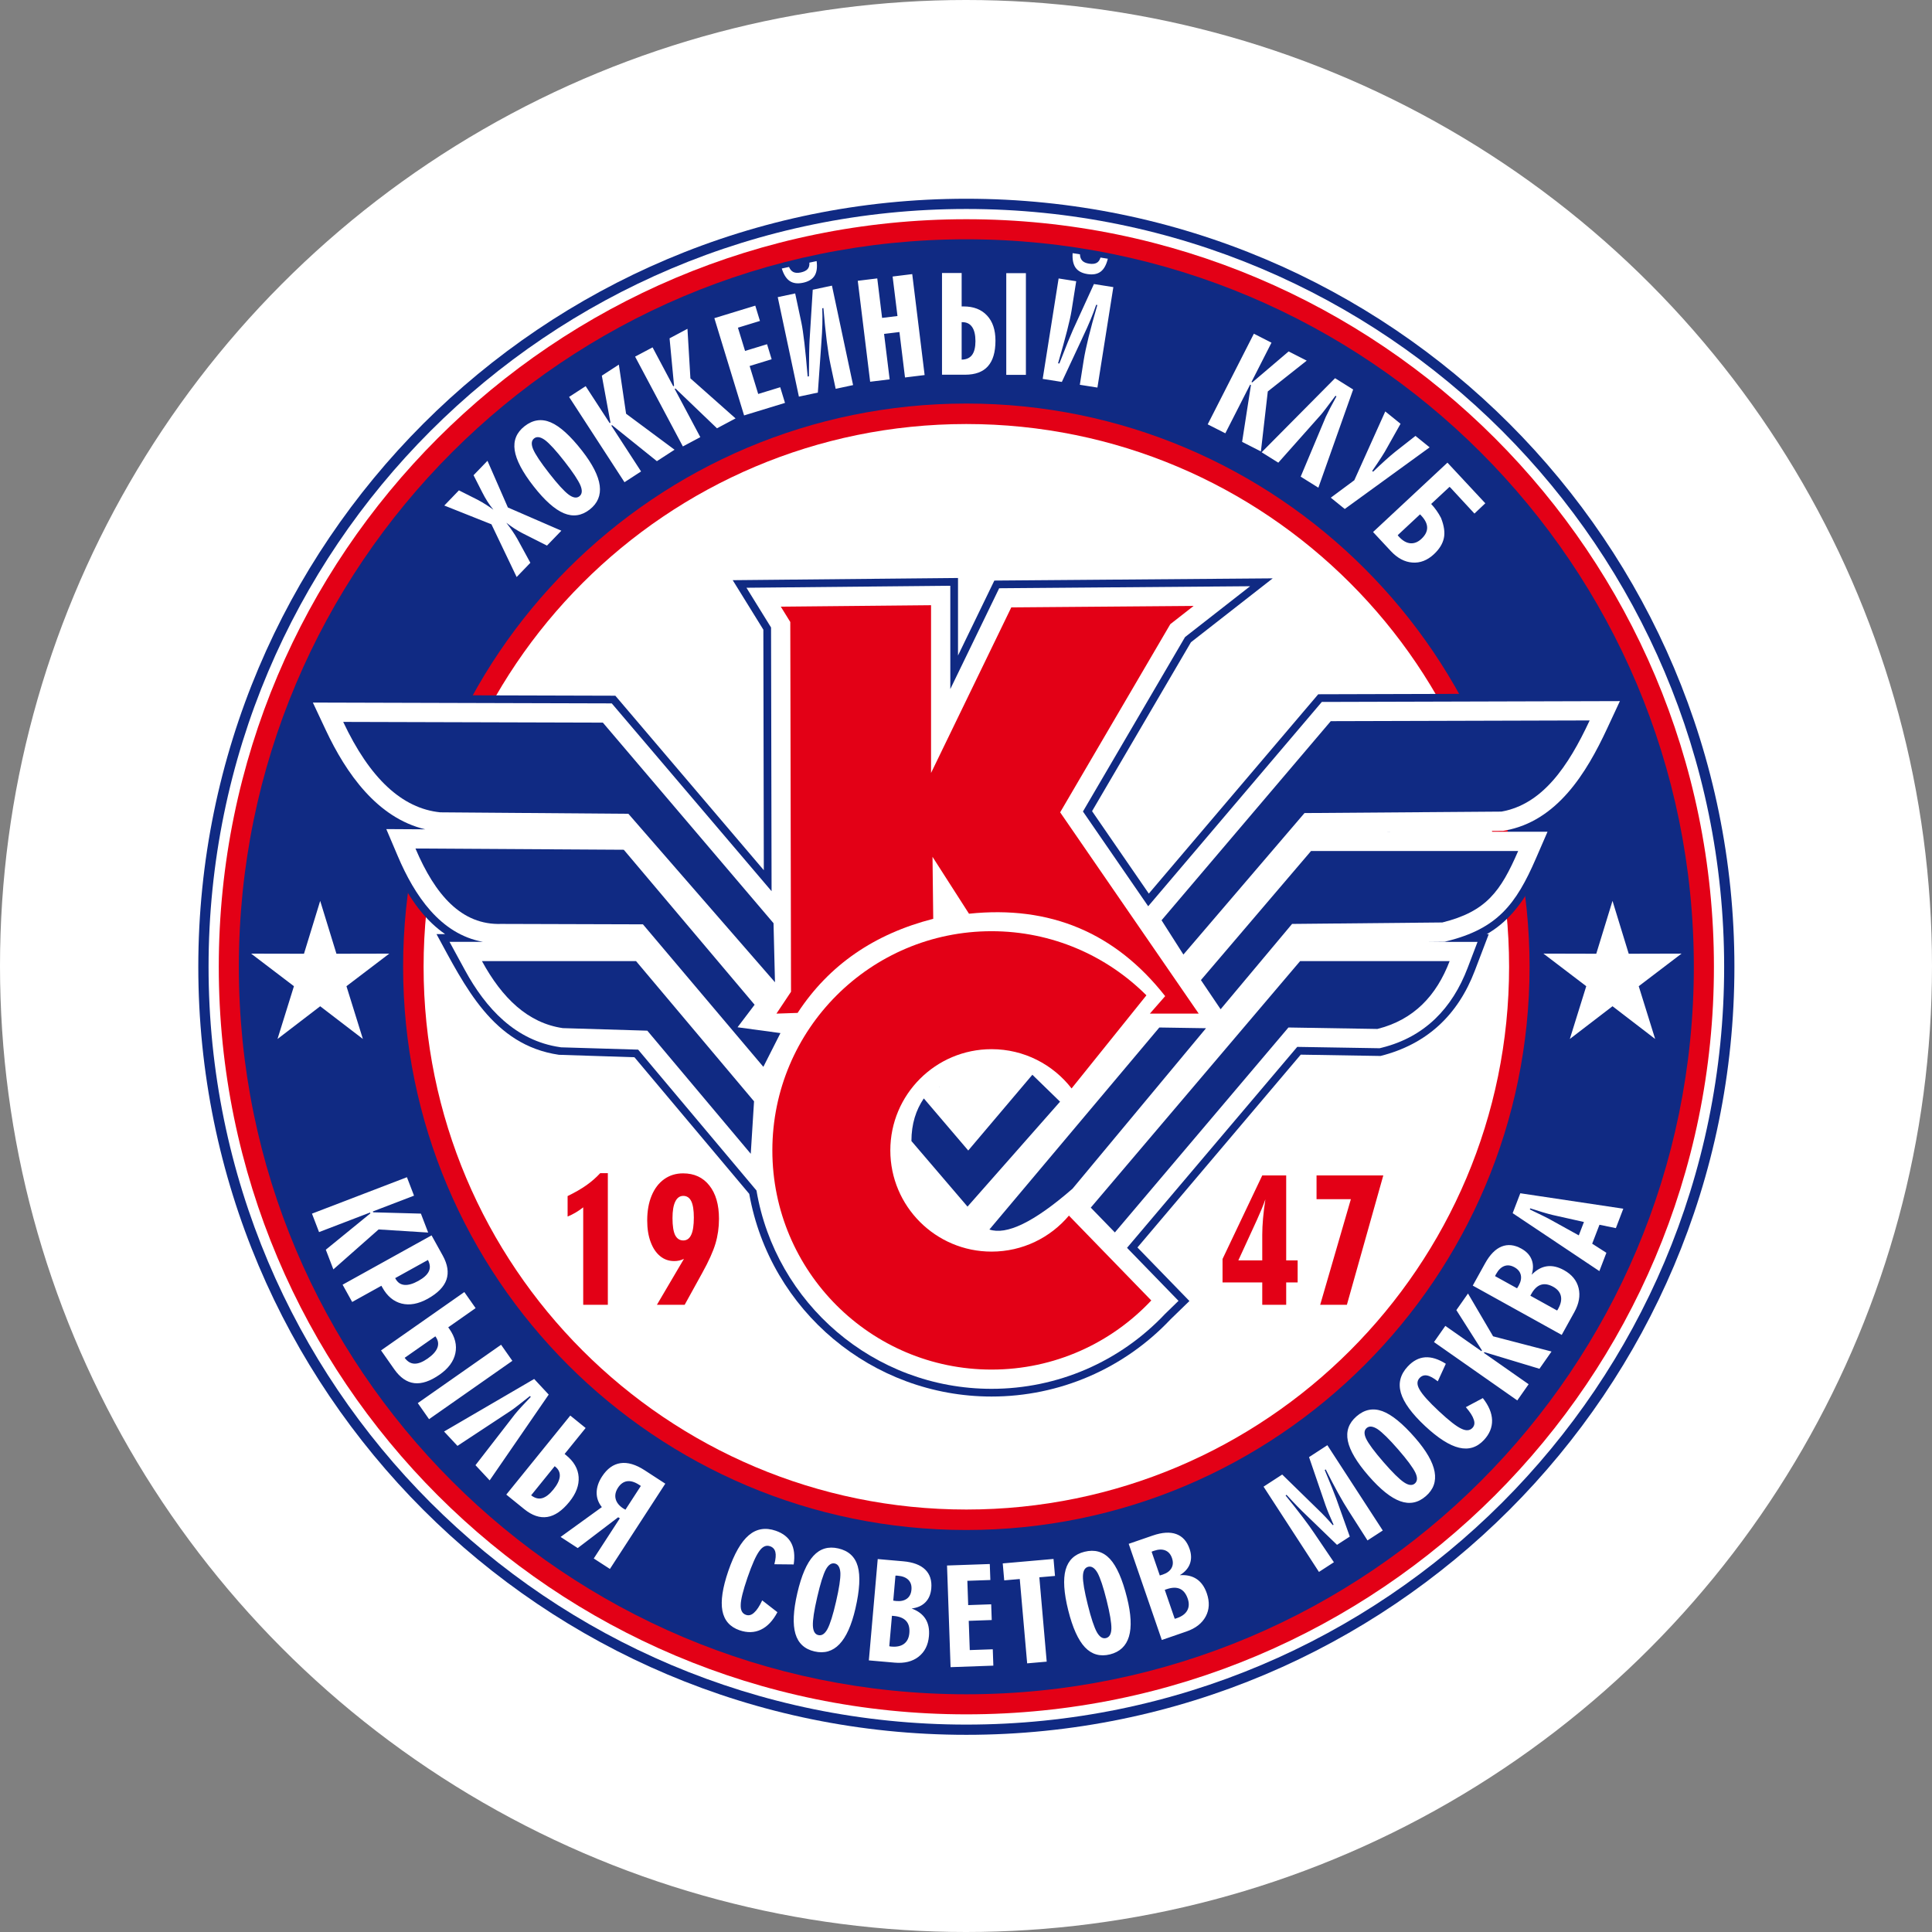
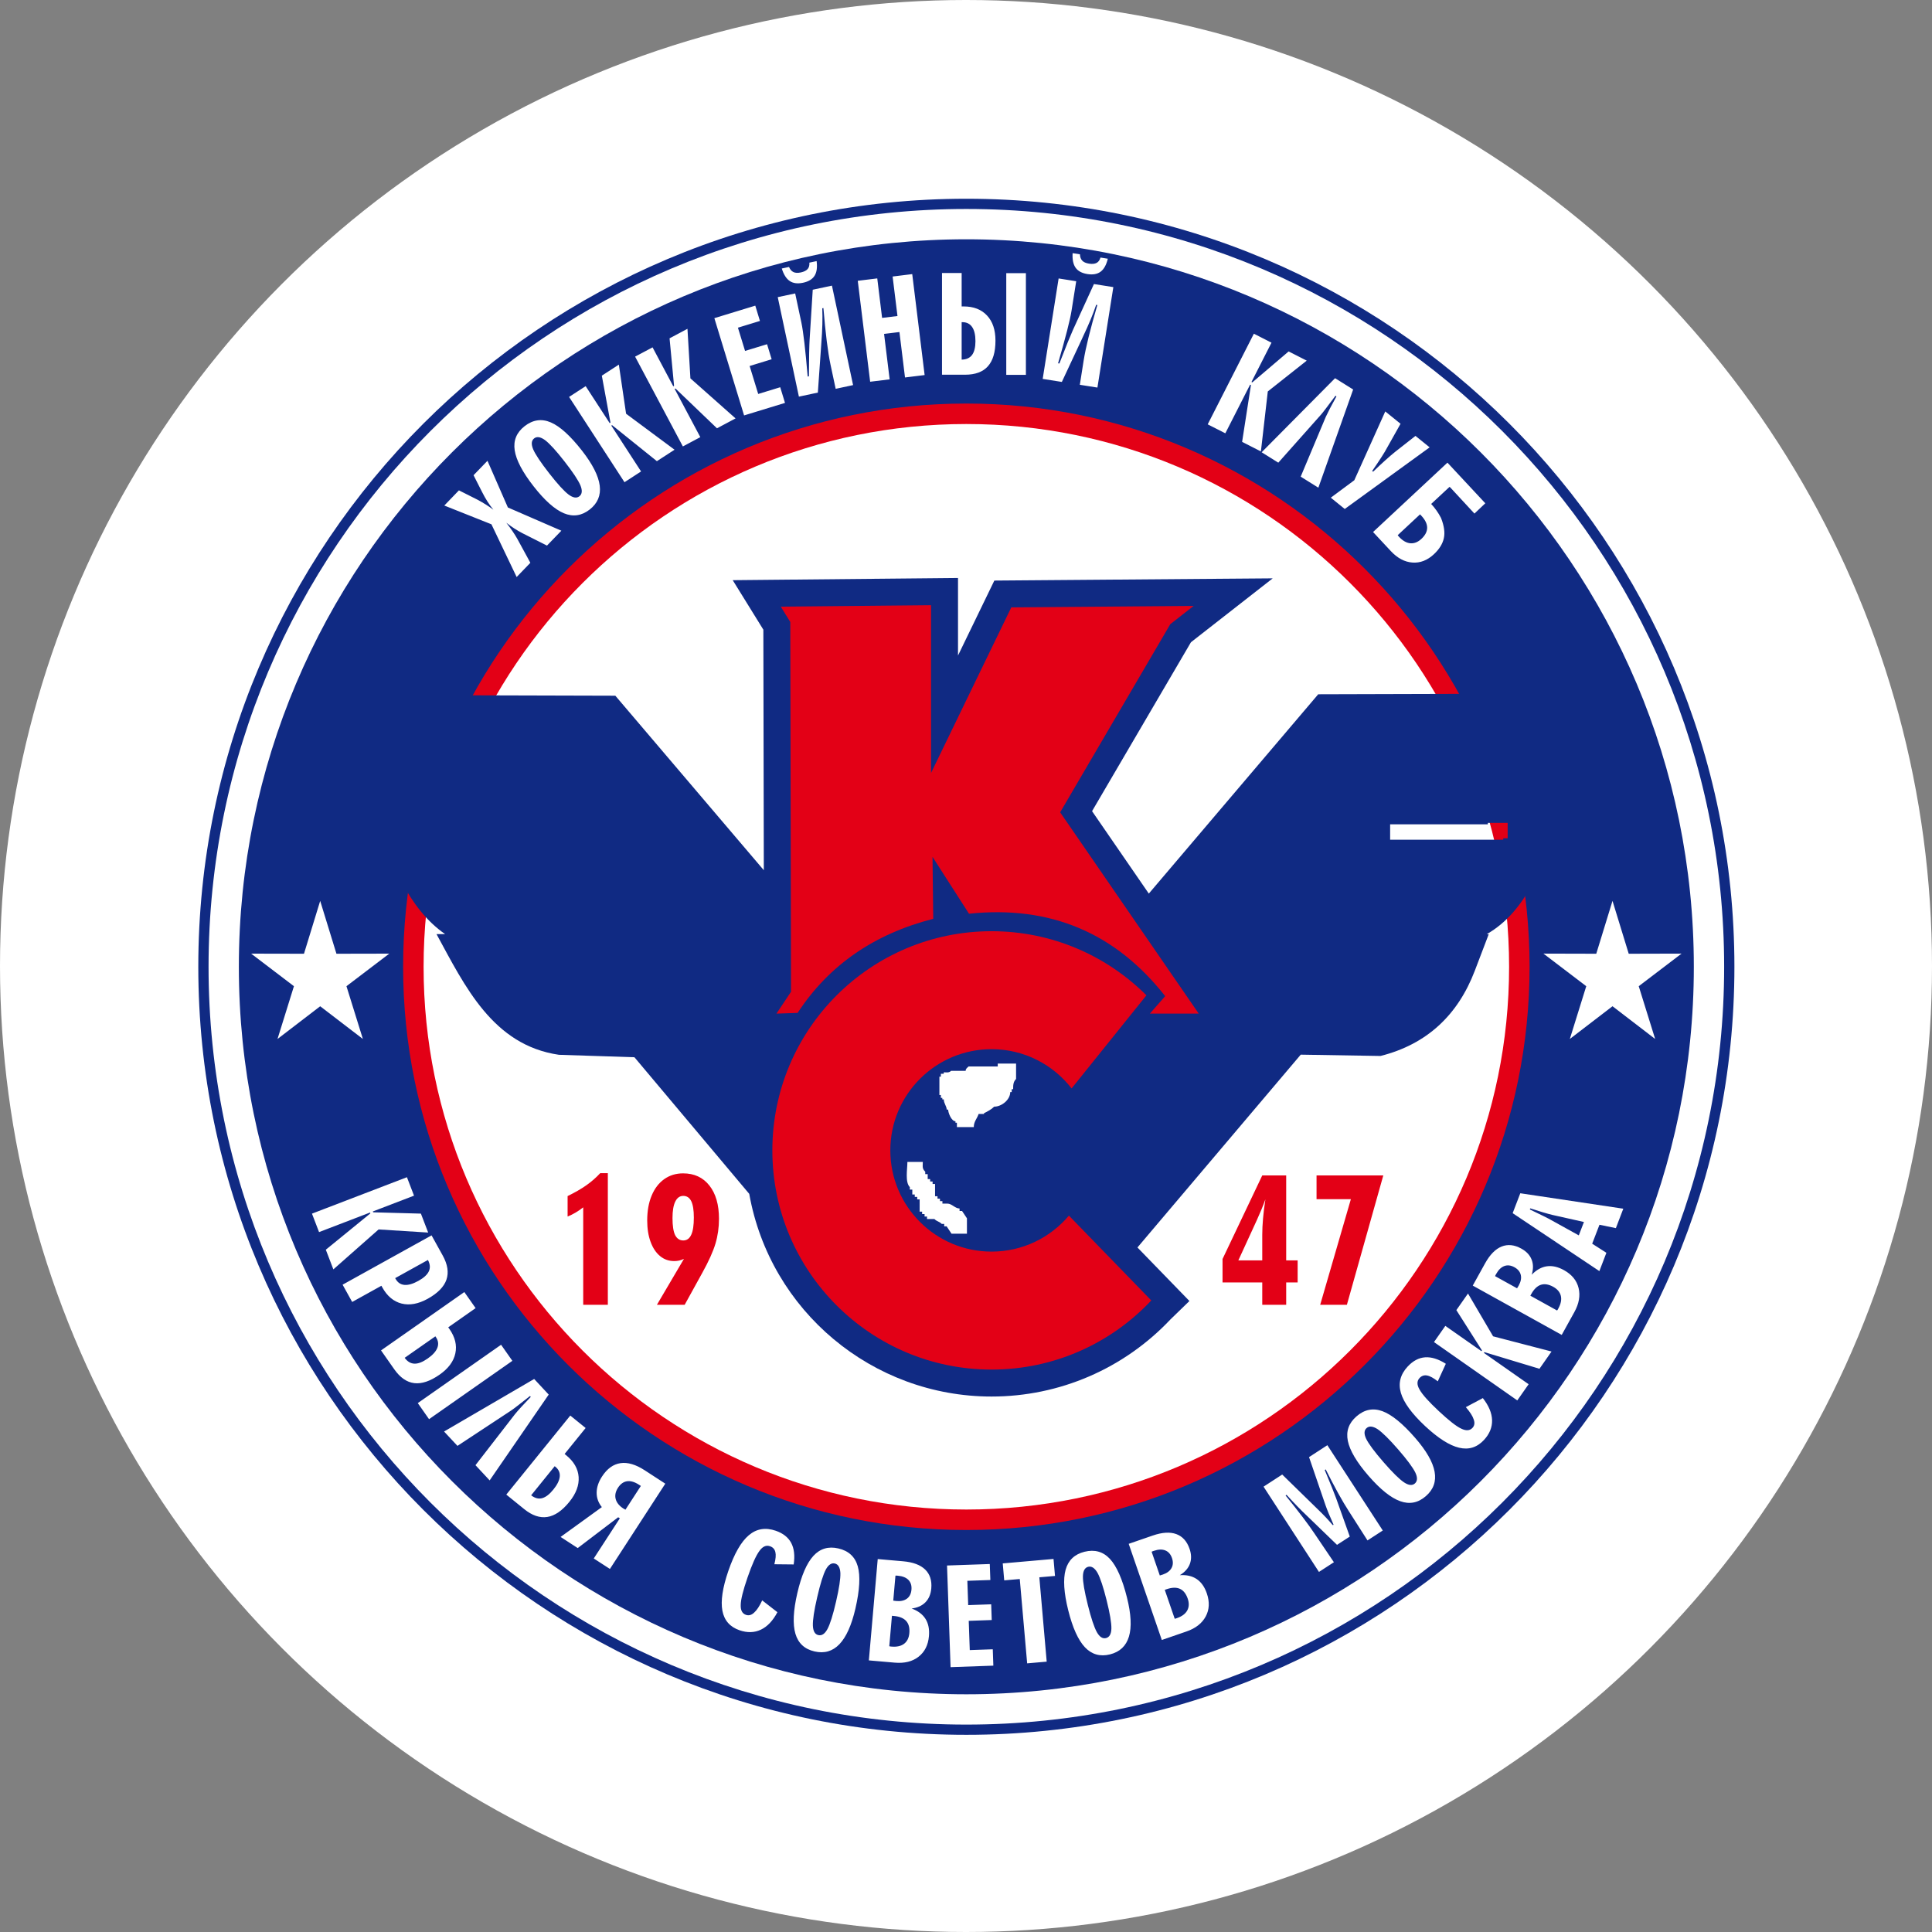
<svg xmlns="http://www.w3.org/2000/svg" width="200px" height="200px" viewBox="0 0 200 200" version="1.1">
  <rect x="0" y="0" width="200" height="200" fill="#808080" stroke="none" />
  <title>ks</title>
  <desc>Created with Sketch.</desc>
  <defs />
  <g id="Page-1" stroke="none" stroke-width="1" fill="none" fill-rule="evenodd">
    <g id="ks">
      <g>
        <circle id="Oval" fill="#FFFFFF" cx="100" cy="100" r="100" />
        <g id="ks_logo" transform="translate(20, 20)">
          <path d="M80.035,0.574 C123.939,0.574 159.545,36.177 159.545,80.081 C159.545,123.984 123.939,159.588 80.035,159.588 C36.132,159.588 0.528,123.984 0.528,80.081 C0.528,36.177 36.132,0.574 80.035,0.574 L80.035,0.574 Z" id="Fill-1" fill="#102A83" />
          <path d="M80.035,1.633 C123.354,1.633 158.483,36.762 158.483,80.081 C158.483,123.4 123.354,158.529 80.035,158.529 C36.719,158.529 1.59,123.4 1.59,80.081 C1.59,36.762 36.719,1.633 80.035,1.633 L80.035,1.633 Z" id="Fill-2" fill="#FFFFFF" />
-           <path d="M80.035,2.694 C122.77,2.694 157.425,37.349 157.425,80.081 C157.425,122.813 122.77,157.468 80.035,157.468 C37.303,157.468 2.648,122.813 2.648,80.081 C2.648,37.349 37.303,2.694 80.035,2.694 L80.035,2.694 Z" id="Fill-3" fill="#E30016" />
          <path d="M80.035,4.771 C121.622,4.771 155.345,38.494 155.345,80.081 C155.345,121.665 121.622,155.391 80.035,155.391 C38.451,155.391 4.726,121.665 4.726,80.081 C4.726,38.494 38.451,4.771 80.035,4.771 L80.035,4.771 Z" id="Fill-4" fill="#102A83" />
          <path d="M80.035,21.775 C112.23,21.775 138.341,47.885 138.341,80.081 C138.341,112.276 112.23,138.386 80.035,138.386 C47.839,138.386 21.73,112.276 21.73,80.081 C21.73,47.885 47.839,21.775 80.035,21.775 L80.035,21.775 Z" id="Fill-5" fill="#E30016" />
          <path d="M80.035,23.895 C111.061,23.895 136.221,49.055 136.221,80.081 C136.221,111.104 111.061,136.266 80.035,136.266 C49.011,136.266 23.85,111.104 23.85,80.081 C23.85,49.055 49.011,23.895 80.035,23.895 L80.035,23.895 Z" id="Fill-6" fill="#FFFFFF" />
          <path d="M20.148,65.03 C15.506,62.01 13.383,56.727 11.129,51.929 L43.699,52.02 L59.07,70.084 L59.022,45.183 L55.851,40.06 L79.173,39.833 L79.173,47.858 L82.934,40.1 L111.751,39.871 L103.287,46.484 L93.05,63.971 L98.925,72.505 L116.463,51.87 L148.941,51.778 C146.676,56.649 144.539,62.362 139.747,65.304 L141.414,65.304 C139.61,69.461 138.079,74.326 133.903,76.705 L134.114,76.705 L132.672,80.488 C130.921,85.081 127.708,88.106 122.912,89.313 L114.652,89.178 L97.748,109.138 L103.128,114.68 L101.169,116.582 C96.344,121.692 89.677,124.569 82.646,124.569 C70.304,124.569 59.72,115.703 57.562,103.589 L45.676,89.445 L37.859,89.192 C31.005,88.195 28.119,82.074 25.188,76.7 L26.077,76.7 C22.171,73.976 20.563,69.219 18.782,65.022 L20.148,65.03 Z M79.334,105.358 L79.59,105.358 L80.097,106.118 L80.097,107.713 L78.502,107.713 L77.996,106.951 L77.743,106.951 L77.743,106.697 L77.486,106.697 C77.206,106.417 77.007,106.471 76.727,106.191 L75.964,106.191 L75.964,105.937 L75.711,105.937 L75.711,105.682 L75.458,105.682 L75.458,105.429 L75.202,105.429 L75.202,104.16 L74.949,104.16 L74.949,103.906 L74.696,103.906 L74.696,103.653 L74.442,103.653 L74.442,103.144 L74.186,103.144 L74.186,102.891 C73.674,102.379 73.933,101.026 73.933,100.28 L75.528,100.28 C75.528,100.768 75.437,100.951 75.781,101.296 L75.781,101.549 L76.034,101.549 L76.034,102.058 L76.29,102.058 L76.29,102.311 L76.543,102.311 L76.543,102.564 L76.797,102.564 L76.797,103.833 L77.05,103.833 L77.05,104.086 L77.306,104.086 L77.306,104.343 L77.559,104.343 L77.559,104.596 L78.066,104.596 C78.546,104.596 78.858,105.102 79.334,105.102 L79.334,105.358 Z M123.906,65.334 L134.022,65.334 L134.022,65.183 L136.072,65.183 L136.072,66.778 L135.617,66.778 L135.617,66.929 L123.906,66.929 L123.906,65.334 Z M79.965,90.854 L78.454,90.854 C78.233,91.075 78.003,91.005 77.699,91.005 L77.699,91.155 L77.398,91.155 L77.398,91.457 L77.247,91.457 L77.247,93.354 L77.398,93.354 L77.398,93.655 L77.548,93.655 L77.548,93.806 L77.699,93.806 C77.699,94.227 78.001,94.504 78.001,94.865 L78.152,94.865 C78.152,95.186 78.486,96.072 78.909,96.072 L78.909,96.223 L79.06,96.223 L79.06,96.675 L80.806,96.675 C80.806,96.099 81.142,95.813 81.307,95.318 L81.861,95.318 L81.861,95.242 C82.226,95.06 82.629,94.849 82.917,94.561 C83.699,94.561 84.58,93.839 84.58,93.052 L84.73,93.052 L84.73,92.751 L84.881,92.751 C84.881,92.352 84.879,91.999 85.183,91.692 L85.183,90.1 L83.287,90.1 L83.287,90.402 L80.267,90.402 C80.113,90.552 79.965,90.631 79.965,90.854 L79.965,90.854 Z" id="Fill-7" fill="#102A83" />
-           <path d="M24.025,65.851 C19.041,64.677 15.814,60.024 13.726,55.579 L12.387,52.729 L43.33,52.815 L59.873,72.257 L59.819,44.957 L57.274,40.843 L78.376,40.638 L78.376,51.331 L83.434,40.895 L109.412,40.687 L102.675,45.949 L92.107,64.006 L98.861,73.815 L116.834,52.664 L147.691,52.578 L146.368,55.42 C144.227,60.019 141.188,65.019 135.773,65.981 L135.606,66.01 L123.184,66.102 L140.199,66.102 L138.99,68.887 C136.937,73.621 134.997,76.134 129.79,77.427 L129.563,77.484 L127.748,77.503 L132.955,77.503 L131.926,80.205 C130.334,84.383 127.486,87.341 123.077,88.449 L122.821,88.513 L114.289,88.373 L96.67,109.175 L101.999,114.663 L100.603,116.021 C95.927,120.978 89.464,123.771 82.646,123.771 C70.431,123.771 60.286,114.895 58.311,103.241 L46.059,88.658 L38.088,88.419 L37.974,88.402 C33.357,87.732 30.28,84.37 28.139,80.444 L26.533,77.497 L29.984,77.497 C25.579,76.697 22.904,72.694 21.174,68.615 L19.989,65.827 L24.025,65.851 Z M74.453,101.306 C75.121,103.782 76.883,105.809 79.186,106.837 L74.453,101.306 Z M84.617,90.835 C83.979,90.682 83.317,90.604 82.646,90.604 C80.598,90.604 78.718,91.328 77.252,92.537 L80.226,96.024 L84.617,90.835 Z" id="Fill-8" fill="#FFFFFF" />
          <path d="M99.181,114.623 C95.043,119.027 89.165,121.778 82.646,121.778 C70.116,121.778 59.954,111.616 59.954,99.089 C59.954,86.56 70.116,76.398 82.646,76.398 C88.903,76.398 94.572,78.936 98.677,83.036 L90.93,92.675 C89.014,90.202 86.016,88.61 82.646,88.61 C76.859,88.61 72.166,93.303 72.166,99.089 C72.166,104.873 76.859,109.566 82.646,109.566 C85.857,109.566 88.734,108.12 90.654,105.84 L99.181,114.623 Z" id="Fill-9" fill="#E30016" />
          <path d="M60.83,42.802 L76.382,42.651 L76.382,60.016 L84.688,42.877 L103.564,42.726 L101.148,44.615 L89.747,64.092 L104.092,84.93 L99.033,84.93 L100.619,83.12 C95.461,76.552 88.691,73.707 80.31,74.588 L76.533,68.699 L76.608,75.116 C70.533,76.668 65.824,79.882 62.568,84.855 L60.377,84.93 L61.886,82.667 L61.81,44.389 L60.83,42.802 Z" id="Fill-10" fill="#E30016" />
          <path d="M100.243,75.266 L117.759,54.655 L144.561,54.58 C142.333,59.364 139.666,63.265 135.426,64.017 L115.041,64.168 L102.506,78.815 L100.243,75.266 Z" id="Fill-11" fill="#102A83" />
          <path d="M106.358,84.477 L104.319,81.457 L115.719,68.095 L137.161,68.095 C135.35,72.271 133.863,74.362 129.31,75.493 L113.755,75.644 L106.358,84.477 Z" id="Fill-12" fill="#102A83" />
          <path d="M92.917,105.013 L114.585,79.496 L130.065,79.496 C128.704,83.063 126.366,85.566 122.589,86.517 L113.378,86.366 L95.41,107.581 L92.917,105.013 Z" id="Fill-13" fill="#102A83" />
          <path d="M82.422,107.279 L100.014,86.366 L104.846,86.441 L91.029,103.052 C86.969,106.586 84.173,107.866 82.422,107.279 L82.422,107.279 Z" id="Fill-14" fill="#102A83" />
          <path d="M75.633,93.707 C74.828,94.895 74.351,96.328 74.351,98.12 L80.157,104.909 L89.736,94.046 L86.87,91.258 L80.232,99.1 L75.633,93.707 Z" id="Fill-15" fill="#102A83" />
          <path d="M29.89,79.491 L45.841,79.491 L58.058,94.009 L57.718,99.44 L47.01,86.695 L38.26,86.431 C34.658,85.905 31.986,83.335 29.89,79.491 L29.89,79.491 Z" id="Fill-16" fill="#102A83" />
          <path d="M59.022,90.439 L60.792,86.945 L56.35,86.342 L58.117,84.011 L44.574,67.966 L23.009,67.837 C25.048,72.643 27.783,75.786 31.894,75.644 L46.557,75.687 L59.022,90.439 Z" id="Fill-17" fill="#102A83" />
          <path d="M15.528,54.731 L42.408,54.806 L60.075,75.569 L60.226,81.684 L45.051,64.243 L25.571,64.092 C21.619,63.691 18.273,60.569 15.528,54.731 L15.528,54.731 Z" id="Fill-18" fill="#102A83" />
          <path d="M22.126,101.864 L22.859,103.774 L18.597,105.409 L18.632,105.498 L23.572,105.633 L24.324,107.594 L19.194,107.271 L14.51,111.406 L13.728,109.37 L18.341,105.609 L18.308,105.52 L13.028,107.546 L12.295,105.636 L22.126,101.864 Z M24.674,107.885 L25.83,109.971 C26.341,110.895 26.471,111.729 26.215,112.473 C25.959,113.214 25.312,113.871 24.278,114.448 C23.303,114.986 22.403,115.151 21.573,114.944 C20.746,114.736 20.078,114.175 19.574,113.268 L19.483,113.101 L16.457,114.779 L15.466,112.991 L24.674,107.885 Z M20.948,112.382 C21.161,112.766 21.466,112.977 21.867,113.012 C22.266,113.047 22.748,112.909 23.314,112.594 C23.871,112.287 24.23,111.956 24.394,111.603 C24.558,111.25 24.526,110.86 24.299,110.431 L20.908,112.311 L20.948,112.382 Z M26.401,117.403 L26.517,117.567 C27.11,118.413 27.317,119.254 27.139,120.089 C26.964,120.926 26.42,121.662 25.509,122.301 C24.537,122.98 23.663,123.273 22.888,123.182 C22.112,123.09 21.42,122.611 20.811,121.743 L19.445,119.793 L28.068,113.753 L29.235,115.417 L26.401,117.403 Z M23.249,125.248 L31.872,119.208 L33.039,120.873 L24.415,126.913 L23.249,125.248 Z M21.891,120.56 C22.177,120.953 22.514,121.153 22.904,121.166 C23.297,121.177 23.752,121 24.275,120.633 C24.803,120.264 25.14,119.889 25.28,119.51 C25.42,119.133 25.366,118.764 25.113,118.402 L25.068,118.337 L21.891,120.56 Z M25.97,128.19 L35.297,122.751 L36.802,124.367 L30.69,133.249 L29.221,131.675 L33.33,126.369 C33.688,125.937 34.227,125.35 34.946,124.606 L34.863,124.517 L33.629,125.485 C33.243,125.781 33.012,125.956 32.934,126.002 L27.357,129.677 L25.97,128.19 Z M38.448,130.515 L38.594,130.633 C39.405,131.288 39.839,132.042 39.9,132.893 C39.959,133.744 39.641,134.604 38.941,135.469 C38.195,136.39 37.435,136.913 36.659,137.034 C35.883,137.158 35.083,136.886 34.262,136.22 L32.411,134.72 L39.036,126.538 L40.625,127.826 L38.448,130.515 Z M34.984,134.793 C35.366,135.091 35.743,135.191 36.121,135.091 C36.495,134.989 36.883,134.693 37.284,134.197 C37.691,133.696 37.912,133.244 37.947,132.845 C37.982,132.446 37.829,132.106 37.486,131.832 L37.422,131.781 L34.984,134.793 Z M44.165,137.177 L43.995,137.066 L39.806,140.256 L38.033,139.103 L42.303,136.015 C41.942,135.569 41.762,135.067 41.765,134.52 C41.77,133.971 41.953,133.413 42.319,132.85 C42.848,132.037 43.486,131.576 44.23,131.466 C44.976,131.355 45.817,131.603 46.748,132.209 L48.871,133.589 L43.139,142.417 L41.466,141.333 L44.165,137.177 Z M46.161,133.707 C45.703,133.408 45.288,133.286 44.917,133.337 C44.545,133.392 44.232,133.615 43.977,134.006 C43.718,134.404 43.637,134.793 43.734,135.173 C43.831,135.55 44.097,135.881 44.534,136.164 C44.572,136.188 44.607,136.207 44.641,136.22 L44.744,136.285 L46.341,133.823 L46.161,133.707 Z M60.477,146.894 C60.011,147.777 59.442,148.381 58.772,148.699 C58.101,149.02 57.363,149.041 56.557,148.764 C55.566,148.422 54.973,147.748 54.782,146.743 C54.593,145.738 54.798,144.364 55.396,142.624 C56.013,140.835 56.719,139.602 57.516,138.928 C58.314,138.251 59.243,138.098 60.304,138.462 C61.059,138.723 61.592,139.141 61.902,139.717 C62.209,140.293 62.298,141.037 62.163,141.951 L60.161,141.931 C60.304,141.382 60.339,140.959 60.264,140.663 C60.191,140.366 60.006,140.167 59.709,140.064 C59.31,139.927 58.944,140.091 58.612,140.557 C58.262,141.026 57.853,141.942 57.381,143.309 C56.918,144.658 56.683,145.604 56.679,146.142 C56.657,146.695 56.837,147.037 57.22,147.169 C57.516,147.271 57.801,147.193 58.071,146.934 C58.343,146.695 58.621,146.274 58.903,145.671 L60.477,146.894 Z M68.553,146.517 C68.154,148.241 67.602,149.469 66.899,150.205 C66.196,150.94 65.337,151.191 64.321,150.956 C63.29,150.72 62.629,150.108 62.341,149.124 C62.053,148.141 62.117,146.74 62.538,144.922 C62.958,143.104 63.513,141.815 64.203,141.064 C64.892,140.313 65.752,140.054 66.783,140.293 C67.842,140.536 68.513,141.153 68.796,142.144 C69.076,143.136 68.995,144.593 68.553,146.517 L68.553,146.517 Z M64.596,145.342 C64.275,146.724 64.127,147.707 64.149,148.292 C64.176,148.86 64.361,149.184 64.712,149.264 C65.07,149.348 65.386,149.141 65.657,148.64 C65.934,148.125 66.231,147.174 66.549,145.792 C66.864,144.429 67.015,143.446 66.997,142.842 C66.964,142.263 66.772,141.934 66.422,141.853 C66.075,141.773 65.765,141.977 65.493,142.468 C65.218,142.985 64.919,143.941 64.596,145.342 L64.596,145.342 Z M73.489,141.624 C74.518,141.713 75.277,141.999 75.773,142.478 C76.266,142.958 76.479,143.61 76.406,144.434 C76.352,145.033 76.153,145.509 75.8,145.867 C75.45,146.223 74.973,146.439 74.372,146.511 C75.69,146.996 76.288,147.95 76.164,149.372 C76.083,150.302 75.722,151.013 75.083,151.509 C74.448,152.002 73.626,152.204 72.627,152.117 L69.943,151.883 L70.862,141.393 L73.489,141.624 Z M72.47,145.697 C72.532,145.711 72.64,145.724 72.791,145.738 C73.246,145.779 73.612,145.695 73.888,145.491 C74.162,145.286 74.319,144.975 74.353,144.564 C74.391,144.143 74.286,143.809 74.043,143.556 C73.799,143.306 73.432,143.16 72.939,143.117 L72.818,143.106 C72.783,143.111 72.743,143.111 72.697,143.109 L72.47,145.697 Z M72.058,150.417 C72.101,150.423 72.141,150.431 72.177,150.442 L72.284,150.453 C72.839,150.501 73.276,150.404 73.594,150.162 C73.912,149.919 74.092,149.55 74.135,149.06 C74.232,147.977 73.696,147.387 72.535,147.284 L72.333,147.266 L72.058,150.417 Z M78.036,142.061 L82.462,141.907 L82.521,143.562 L80.14,143.645 L80.226,146.161 L82.608,146.077 L82.664,147.705 L80.283,147.789 L80.39,150.816 L82.772,150.733 L82.831,152.427 L78.403,152.584 L78.036,142.061 Z M85.566,143.459 L83.957,143.599 L83.804,141.843 L89.06,141.382 L89.213,143.141 L87.592,143.281 L88.354,152.013 L86.331,152.19 L85.566,143.459 Z M96.665,145.382 C97.093,147.099 97.161,148.446 96.867,149.421 C96.573,150.393 95.921,151.008 94.911,151.261 C93.885,151.517 93.02,151.271 92.314,150.528 C91.611,149.782 91.034,148.505 90.582,146.692 C90.13,144.882 90.041,143.483 90.312,142.5 C90.588,141.517 91.237,140.895 92.263,140.638 C93.319,140.377 94.194,140.622 94.898,141.377 C95.598,142.133 96.188,143.467 96.665,145.382 L96.665,145.382 Z M92.608,146.131 C92.95,147.508 93.265,148.451 93.548,148.963 C93.828,149.458 94.143,149.66 94.491,149.574 C94.849,149.486 95.035,149.157 95.051,148.589 C95.062,148.004 94.898,147.023 94.553,145.646 C94.213,144.289 93.901,143.343 93.612,142.815 C93.319,142.314 93.001,142.106 92.651,142.193 C92.303,142.282 92.12,142.605 92.104,143.163 C92.09,143.75 92.26,144.739 92.608,146.131 L92.608,146.131 Z M99.337,138.957 C100.312,138.621 101.123,138.572 101.77,138.809 C102.417,139.046 102.874,139.555 103.144,140.337 C103.341,140.905 103.348,141.425 103.174,141.894 C102.999,142.362 102.651,142.751 102.131,143.063 C103.532,142.969 104.467,143.599 104.93,144.946 C105.234,145.83 105.197,146.627 104.814,147.338 C104.432,148.047 103.766,148.567 102.815,148.893 L100.27,149.771 L96.843,139.817 L99.337,138.957 Z M100.062,143.093 C100.124,143.079 100.229,143.05 100.372,142.998 C100.806,142.85 101.105,142.626 101.272,142.328 C101.441,142.026 101.457,141.681 101.323,141.291 C101.186,140.892 100.954,140.628 100.628,140.498 C100.304,140.369 99.908,140.382 99.442,140.544 L99.326,140.584 C99.297,140.604 99.259,140.62 99.216,140.636 L100.062,143.093 Z M101.606,147.573 C101.649,147.56 101.686,147.549 101.724,147.546 L101.826,147.511 C102.352,147.331 102.713,147.064 102.904,146.713 C103.095,146.363 103.112,145.953 102.952,145.488 C102.597,144.458 101.87,144.135 100.765,144.515 L100.577,144.582 L101.606,147.573 Z M110.803,133.898 L112.734,132.643 L116.377,136.202 C116.997,136.794 117.527,137.355 117.966,137.882 L118.052,137.842 C117.664,136.98 117.384,136.301 117.212,135.806 L115.512,130.84 L117.408,129.606 L123.144,138.437 L121.563,139.464 L119.62,136.422 C118.966,135.415 118.171,133.976 117.236,132.112 L117.137,132.177 C117.756,133.658 118.149,134.639 118.321,135.116 L119.73,139.065 L118.408,139.922 L115.218,136.84 C114.674,136.328 113.995,135.631 113.184,134.744 L113.082,134.809 C114.469,136.52 115.463,137.829 116.064,138.734 L118.085,141.722 L116.538,142.726 L110.803,133.898 Z M126.498,128.85 C127.659,130.183 128.33,131.353 128.51,132.355 C128.691,133.357 128.389,134.2 127.602,134.882 C126.805,135.577 125.921,135.751 124.957,135.406 C123.99,135.064 122.896,134.186 121.67,132.777 C120.447,131.369 119.733,130.164 119.528,129.165 C119.324,128.163 119.623,127.317 120.423,126.622 C121.242,125.908 122.137,125.73 123.103,126.083 C124.07,126.439 125.202,127.36 126.498,128.85 L126.498,128.85 Z M123.222,131.36 C124.152,132.43 124.86,133.128 125.345,133.453 C125.819,133.769 126.193,133.806 126.463,133.572 C126.74,133.33 126.759,132.953 126.514,132.438 C126.258,131.913 125.666,131.113 124.736,130.043 C123.817,128.987 123.109,128.289 122.61,127.947 C122.123,127.635 121.743,127.594 121.474,127.831 C121.201,128.066 121.186,128.437 121.425,128.944 C121.681,129.469 122.279,130.275 123.222,131.36 L123.222,131.36 Z M133.502,124.731 C134.119,125.515 134.44,126.28 134.459,127.02 C134.477,127.764 134.197,128.446 133.615,129.071 C132.899,129.838 132.042,130.105 131.048,129.868 C130.051,129.633 128.882,128.89 127.535,127.635 C126.15,126.342 125.312,125.194 125.019,124.192 C124.728,123.19 124.962,122.279 125.728,121.457 C126.274,120.873 126.872,120.557 127.524,120.509 C128.176,120.461 128.893,120.684 129.671,121.177 L128.839,122.995 C128.397,122.646 128.023,122.441 127.723,122.389 C127.422,122.335 127.166,122.424 126.95,122.653 C126.665,122.961 126.665,123.362 126.956,123.853 C127.239,124.364 127.91,125.113 128.968,126.099 C130.011,127.072 130.779,127.67 131.269,127.893 C131.767,128.136 132.152,128.111 132.428,127.815 C132.643,127.586 132.686,127.295 132.559,126.945 C132.452,126.597 132.179,126.172 131.743,125.668 L133.502,124.731 Z M128.446,118.931 L129.62,117.255 L133.359,119.873 L133.413,119.795 L130.762,115.622 L131.967,113.904 L134.566,118.335 L140.614,119.909 L139.364,121.695 L133.666,119.973 L133.612,120.051 L138.243,123.295 L137.069,124.971 L128.446,118.931 Z M133.737,110.779 C134.238,109.876 134.809,109.297 135.447,109.041 C136.088,108.785 136.767,108.855 137.489,109.257 C138.017,109.547 138.37,109.927 138.553,110.393 C138.737,110.857 138.739,111.38 138.561,111.958 C139.542,110.953 140.654,110.795 141.905,111.487 C142.721,111.94 143.225,112.557 143.416,113.34 C143.607,114.124 143.459,114.957 142.972,115.835 L141.668,118.19 L132.459,113.084 L133.737,110.779 Z M137.045,113.365 C137.083,113.313 137.139,113.222 137.212,113.09 C137.435,112.689 137.508,112.322 137.432,111.986 C137.354,111.651 137.137,111.384 136.775,111.185 C136.406,110.981 136.059,110.937 135.73,111.059 C135.401,111.18 135.116,111.455 134.879,111.886 L134.819,111.993 C134.809,112.029 134.792,112.066 134.771,112.106 L137.045,113.365 Z M141.188,115.663 C141.212,115.622 141.234,115.59 141.261,115.563 L141.312,115.469 C141.581,114.981 141.67,114.544 141.579,114.154 C141.487,113.766 141.226,113.451 140.794,113.211 C139.843,112.686 139.087,112.931 138.521,113.952 L138.421,114.13 L141.188,115.663 Z M136.59,105.587 L137.381,103.526 L148.044,105.124 L147.274,107.136 L145.577,106.786 L144.822,108.747 L146.293,109.688 L145.566,111.584 L136.59,105.587 Z M140.703,105.768 C140.159,105.636 139.394,105.409 138.41,105.089 L138.368,105.202 L139.777,105.886 C140.213,106.102 140.472,106.237 140.547,106.285 L143.437,107.885 L143.968,106.5 L140.703,105.768 Z" id="Fill-19" fill="#FFFFFF" />
          <polygon id="Fill-20" fill="#FFFFFF" points="13.146 73.26 14.828 78.731 20.297 78.72 15.865 82.091 17.565 87.554 13.146 84.168 8.728 87.554 10.428 82.091 5.999 78.72 11.468 78.731" />
          <polygon id="Fill-21" fill="#FFFFFF" points="146.926 73.257 148.605 78.731 154.073 78.717 149.641 82.091 151.341 87.554 146.926 84.165 142.508 87.554 144.208 82.091 139.777 78.717 145.245 78.731" />
          <path d="M30.873,34.275 L25.994,32.333 L27.508,30.762 L29.41,31.719 C30.014,32.04 30.568,32.389 31.075,32.766 C30.641,32.236 30.256,31.633 29.919,30.959 L29.022,29.195 L30.463,27.702 L32.575,32.533 L38.112,34.938 L36.624,36.479 L34.07,35.191 C33.505,34.895 32.952,34.537 32.414,34.113 C32.888,34.722 33.265,35.275 33.546,35.771 L34.903,38.26 L33.483,39.733 L30.873,34.275 Z M40.256,26.662 C41.344,28.057 41.953,29.259 42.083,30.269 C42.212,31.28 41.864,32.104 41.046,32.745 C40.21,33.397 39.321,33.526 38.373,33.133 C37.428,32.737 36.379,31.805 35.232,30.334 C34.081,28.863 33.432,27.621 33.281,26.613 C33.13,25.604 33.472,24.771 34.305,24.119 C35.161,23.451 36.064,23.319 37.012,23.723 C37.961,24.127 39.041,25.108 40.256,26.662 L40.256,26.662 Z M36.854,28.998 C37.726,30.116 38.397,30.851 38.866,31.202 C39.324,31.538 39.693,31.597 39.976,31.377 C40.267,31.151 40.302,30.773 40.086,30.248 C39.857,29.709 39.308,28.882 38.434,27.764 C37.572,26.66 36.902,25.924 36.422,25.56 C35.951,25.221 35.577,25.162 35.294,25.382 C35.011,25.604 34.973,25.973 35.186,26.493 C35.412,27.031 35.97,27.866 36.854,28.998 L36.854,28.998 Z M38.912,21.089 L40.628,19.975 L43.114,23.801 L43.195,23.75 L42.301,18.89 L44.063,17.745 L44.812,22.829 L49.83,26.555 L48.001,27.74 L43.362,24.011 L43.284,24.062 L46.363,28.804 L44.647,29.919 L38.912,21.089 Z M45.746,16.918 L47.554,15.959 L49.696,19.989 L49.779,19.944 L49.313,15.024 L51.166,14.038 L51.471,19.168 L56.145,23.313 L54.221,24.337 L49.925,20.218 L49.841,20.262 L52.497,25.253 L50.69,26.215 L45.746,16.918 Z M53.95,12.936 L58.187,11.641 L58.669,13.224 L56.39,13.922 L57.128,16.328 L59.405,15.633 L59.881,17.19 L57.602,17.888 L58.489,20.784 L60.768,20.086 L61.263,21.708 L57.028,23.004 L53.95,12.936 Z M61.679,7.635 C61.789,7.896 61.942,8.074 62.137,8.165 C62.33,8.257 62.583,8.271 62.901,8.203 C63.225,8.133 63.459,8.017 63.605,7.853 C63.748,7.689 63.809,7.468 63.785,7.188 L64.537,7.029 C64.62,7.68 64.55,8.187 64.324,8.545 C64.097,8.906 63.699,9.149 63.128,9.27 C62.565,9.389 62.107,9.329 61.754,9.092 C61.401,8.855 61.126,8.424 60.93,7.796 L61.679,7.635 Z M65.975,17.748 C65.701,16.457 65.455,14.504 65.24,11.889 L65.121,11.915 C65.164,12.942 65.134,14.113 65.03,15.431 C65.021,15.652 65.014,15.768 65.006,15.779 L64.663,20.641 L62.702,21.059 L60.512,10.76 L62.317,10.377 L62.961,13.405 C63.157,14.337 63.376,16.193 63.61,18.979 L63.739,18.952 C63.748,17.866 63.755,17.064 63.763,16.538 C63.779,15.837 63.796,15.391 63.809,15.194 L64.135,9.992 L66.123,9.569 L68.311,19.865 L66.509,20.251 L65.975,17.748 Z M68.796,9.068 L70.814,8.82 L71.314,12.909 L72.907,12.715 L72.403,8.626 L74.434,8.375 L75.717,18.826 L73.686,19.076 L73.109,14.372 L71.519,14.566 L72.096,19.27 L70.078,19.517 L68.796,9.068 Z M79.55,11.722 L79.752,11.722 C80.784,11.722 81.592,12.034 82.174,12.659 C82.759,13.281 83.05,14.149 83.05,15.264 C83.05,16.446 82.791,17.333 82.268,17.915 C81.748,18.5 80.959,18.791 79.9,18.791 L77.516,18.791 L77.516,8.262 L79.55,8.262 L79.55,11.722 Z M84.168,18.804 L84.168,8.276 L86.201,8.276 L86.201,18.804 L84.168,18.804 Z M79.55,17.228 C80.035,17.22 80.393,17.058 80.628,16.743 C80.859,16.431 80.978,15.953 80.978,15.318 C80.978,14.671 80.862,14.181 80.633,13.85 C80.404,13.518 80.07,13.351 79.631,13.351 L79.55,13.351 L79.55,17.228 Z M91.797,6.326 C91.805,6.609 91.886,6.829 92.034,6.983 C92.179,7.139 92.414,7.242 92.734,7.293 C93.061,7.344 93.321,7.32 93.516,7.217 C93.71,7.117 93.844,6.931 93.923,6.662 L94.682,6.784 C94.526,7.422 94.278,7.869 93.939,8.122 C93.597,8.378 93.139,8.462 92.562,8.37 C91.997,8.279 91.59,8.06 91.344,7.713 C91.099,7.365 90.997,6.862 91.037,6.207 L91.797,6.326 Z M92.182,17.306 C92.39,16.002 92.861,14.092 93.597,11.573 L93.475,11.555 C93.149,12.53 92.699,13.613 92.131,14.803 C92.042,15.008 91.994,15.113 91.986,15.121 L89.922,19.537 L87.939,19.224 L89.588,8.826 L91.409,9.113 L90.924,12.171 C90.776,13.111 90.312,14.924 89.531,17.608 L89.666,17.629 C90.062,16.619 90.356,15.87 90.552,15.385 C90.819,14.736 90.994,14.324 91.075,14.146 L93.243,9.404 L95.253,9.722 L93.605,20.121 L91.783,19.833 L92.182,17.306 Z M109.801,14.544 L111.624,15.474 L109.553,19.542 L109.637,19.585 L113.4,16.38 L115.272,17.333 L111.242,20.522 L110.528,26.732 L108.583,25.741 L109.497,19.86 L109.412,19.817 L106.846,24.855 L105.021,23.928 L109.801,14.544 Z M110.606,26.818 L118.206,19.151 L120.078,20.32 L116.477,30.485 L114.647,29.343 L117.244,23.155 C117.479,22.646 117.848,21.937 118.348,21.035 L118.246,20.97 L117.303,22.222 C117.01,22.611 116.829,22.837 116.767,22.904 L112.33,27.896 L110.606,26.818 Z M120.197,29.715 L123.403,22.591 L124.984,23.869 L123.572,26.382 C123.348,26.813 122.842,27.605 122.05,28.753 L122.144,28.831 C123.088,27.92 123.855,27.231 124.445,26.759 L126.53,25.124 L127.996,26.309 L119.208,32.689 L117.764,31.52 L120.197,29.715 Z M129.173,33.615 C129.499,34.44 129.596,35.143 129.464,35.724 C129.334,36.309 128.992,36.856 128.44,37.371 C127.759,38.006 127.015,38.297 126.21,38.235 C125.404,38.176 124.661,37.78 123.974,37.044 L122.139,35.075 L129.839,27.893 L133.758,32.099 L132.634,33.165 L130.148,30.477 C130.116,30.458 130.086,30.431 130.057,30.399 L128.154,32.169 C128.553,32.597 128.893,33.079 129.173,33.615 L129.173,33.615 Z M124.69,35.402 C124.72,35.434 124.744,35.466 124.763,35.498 L124.836,35.579 C125.215,35.986 125.603,36.204 126.002,36.24 C126.401,36.271 126.783,36.121 127.144,35.784 C127.937,35.043 127.937,34.246 127.141,33.392 L127.004,33.244 L124.69,35.402 Z" id="Fill-22" fill="#FFFFFF" />
          <path d="M40.374,104.984 C39.86,105.391 39.321,105.709 38.758,105.935 L38.758,103.817 C39.523,103.446 40.172,103.071 40.706,102.694 C41.239,102.317 41.713,101.902 42.134,101.446 L42.923,101.446 L42.923,115.073 L40.374,115.073 L40.374,104.984 Z M50.803,110.315 C50.493,110.471 50.157,110.547 49.798,110.547 C49.235,110.547 48.745,110.375 48.327,110.027 C47.907,109.68 47.581,109.189 47.349,108.556 C47.114,107.92 46.999,107.185 46.999,106.347 C46.999,105.366 47.15,104.507 47.457,103.771 C47.761,103.036 48.195,102.468 48.758,102.066 C49.319,101.665 49.973,101.466 50.714,101.466 C51.861,101.466 52.77,101.883 53.432,102.721 C54.097,103.559 54.429,104.709 54.429,106.169 C54.429,107.066 54.308,107.923 54.063,108.744 C53.817,109.564 53.365,110.566 52.708,111.751 L50.876,115.073 L48.003,115.073 L50.803,110.315 Z M51.826,106.042 C51.826,105.277 51.738,104.712 51.557,104.345 C51.379,103.982 51.102,103.798 50.732,103.798 C50.372,103.798 50.097,103.993 49.906,104.383 C49.714,104.771 49.617,105.342 49.617,106.096 C49.617,106.897 49.709,107.484 49.887,107.855 C50.081,108.227 50.361,108.411 50.732,108.411 C51.102,108.411 51.379,108.214 51.557,107.82 C51.738,107.435 51.826,106.845 51.826,106.042 L51.826,106.042 Z M110.668,112.756 L106.557,112.756 L106.557,110.331 L110.668,101.681 L113.146,101.681 L113.146,110.477 L114.332,110.477 L114.332,112.756 L113.146,112.756 L113.146,115.073 L110.668,115.073 L110.668,112.756 Z M110.668,107.837 C110.668,106.797 110.776,105.569 110.992,104.157 C110.741,104.852 110.447,105.563 110.113,106.293 L108.192,110.477 L110.668,110.477 L110.668,107.837 Z M119.841,104.141 L116.288,104.141 L116.288,101.681 L123.198,101.681 L119.429,115.073 L116.665,115.073 L119.841,104.141 Z" id="Fill-23" fill="#E30016" />
        </g>
      </g>
    </g>
  </g>
</svg>